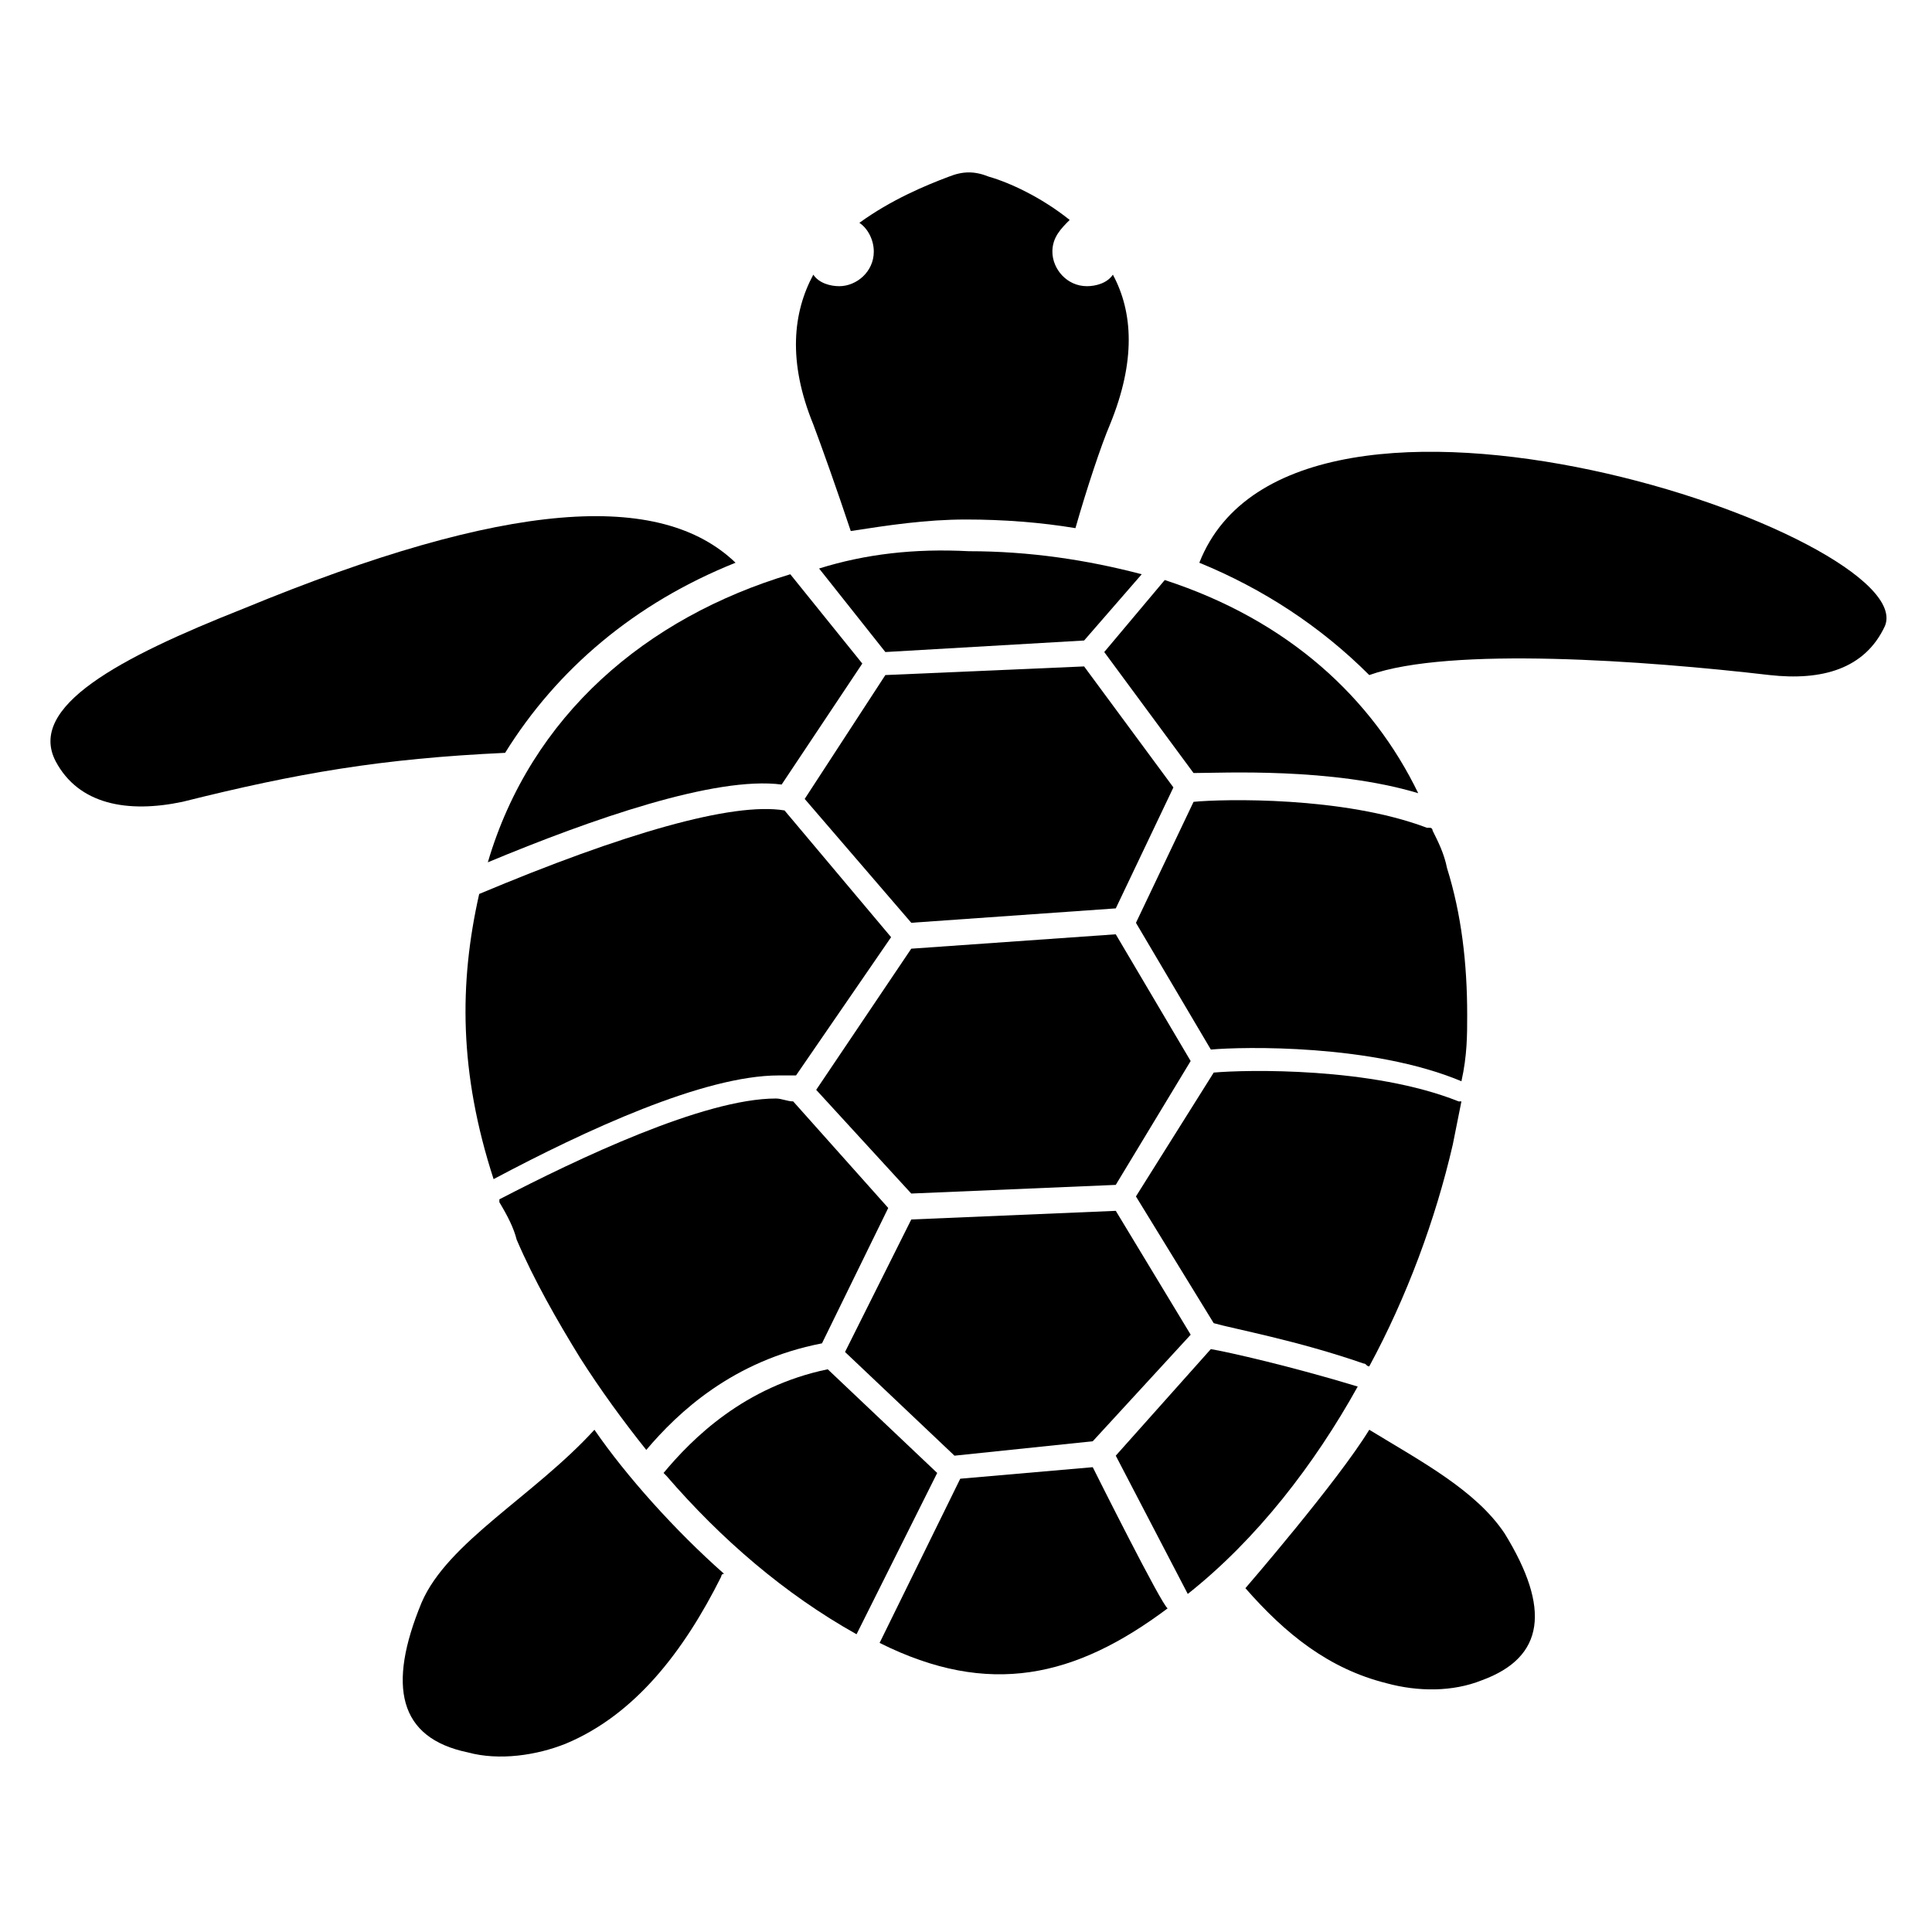
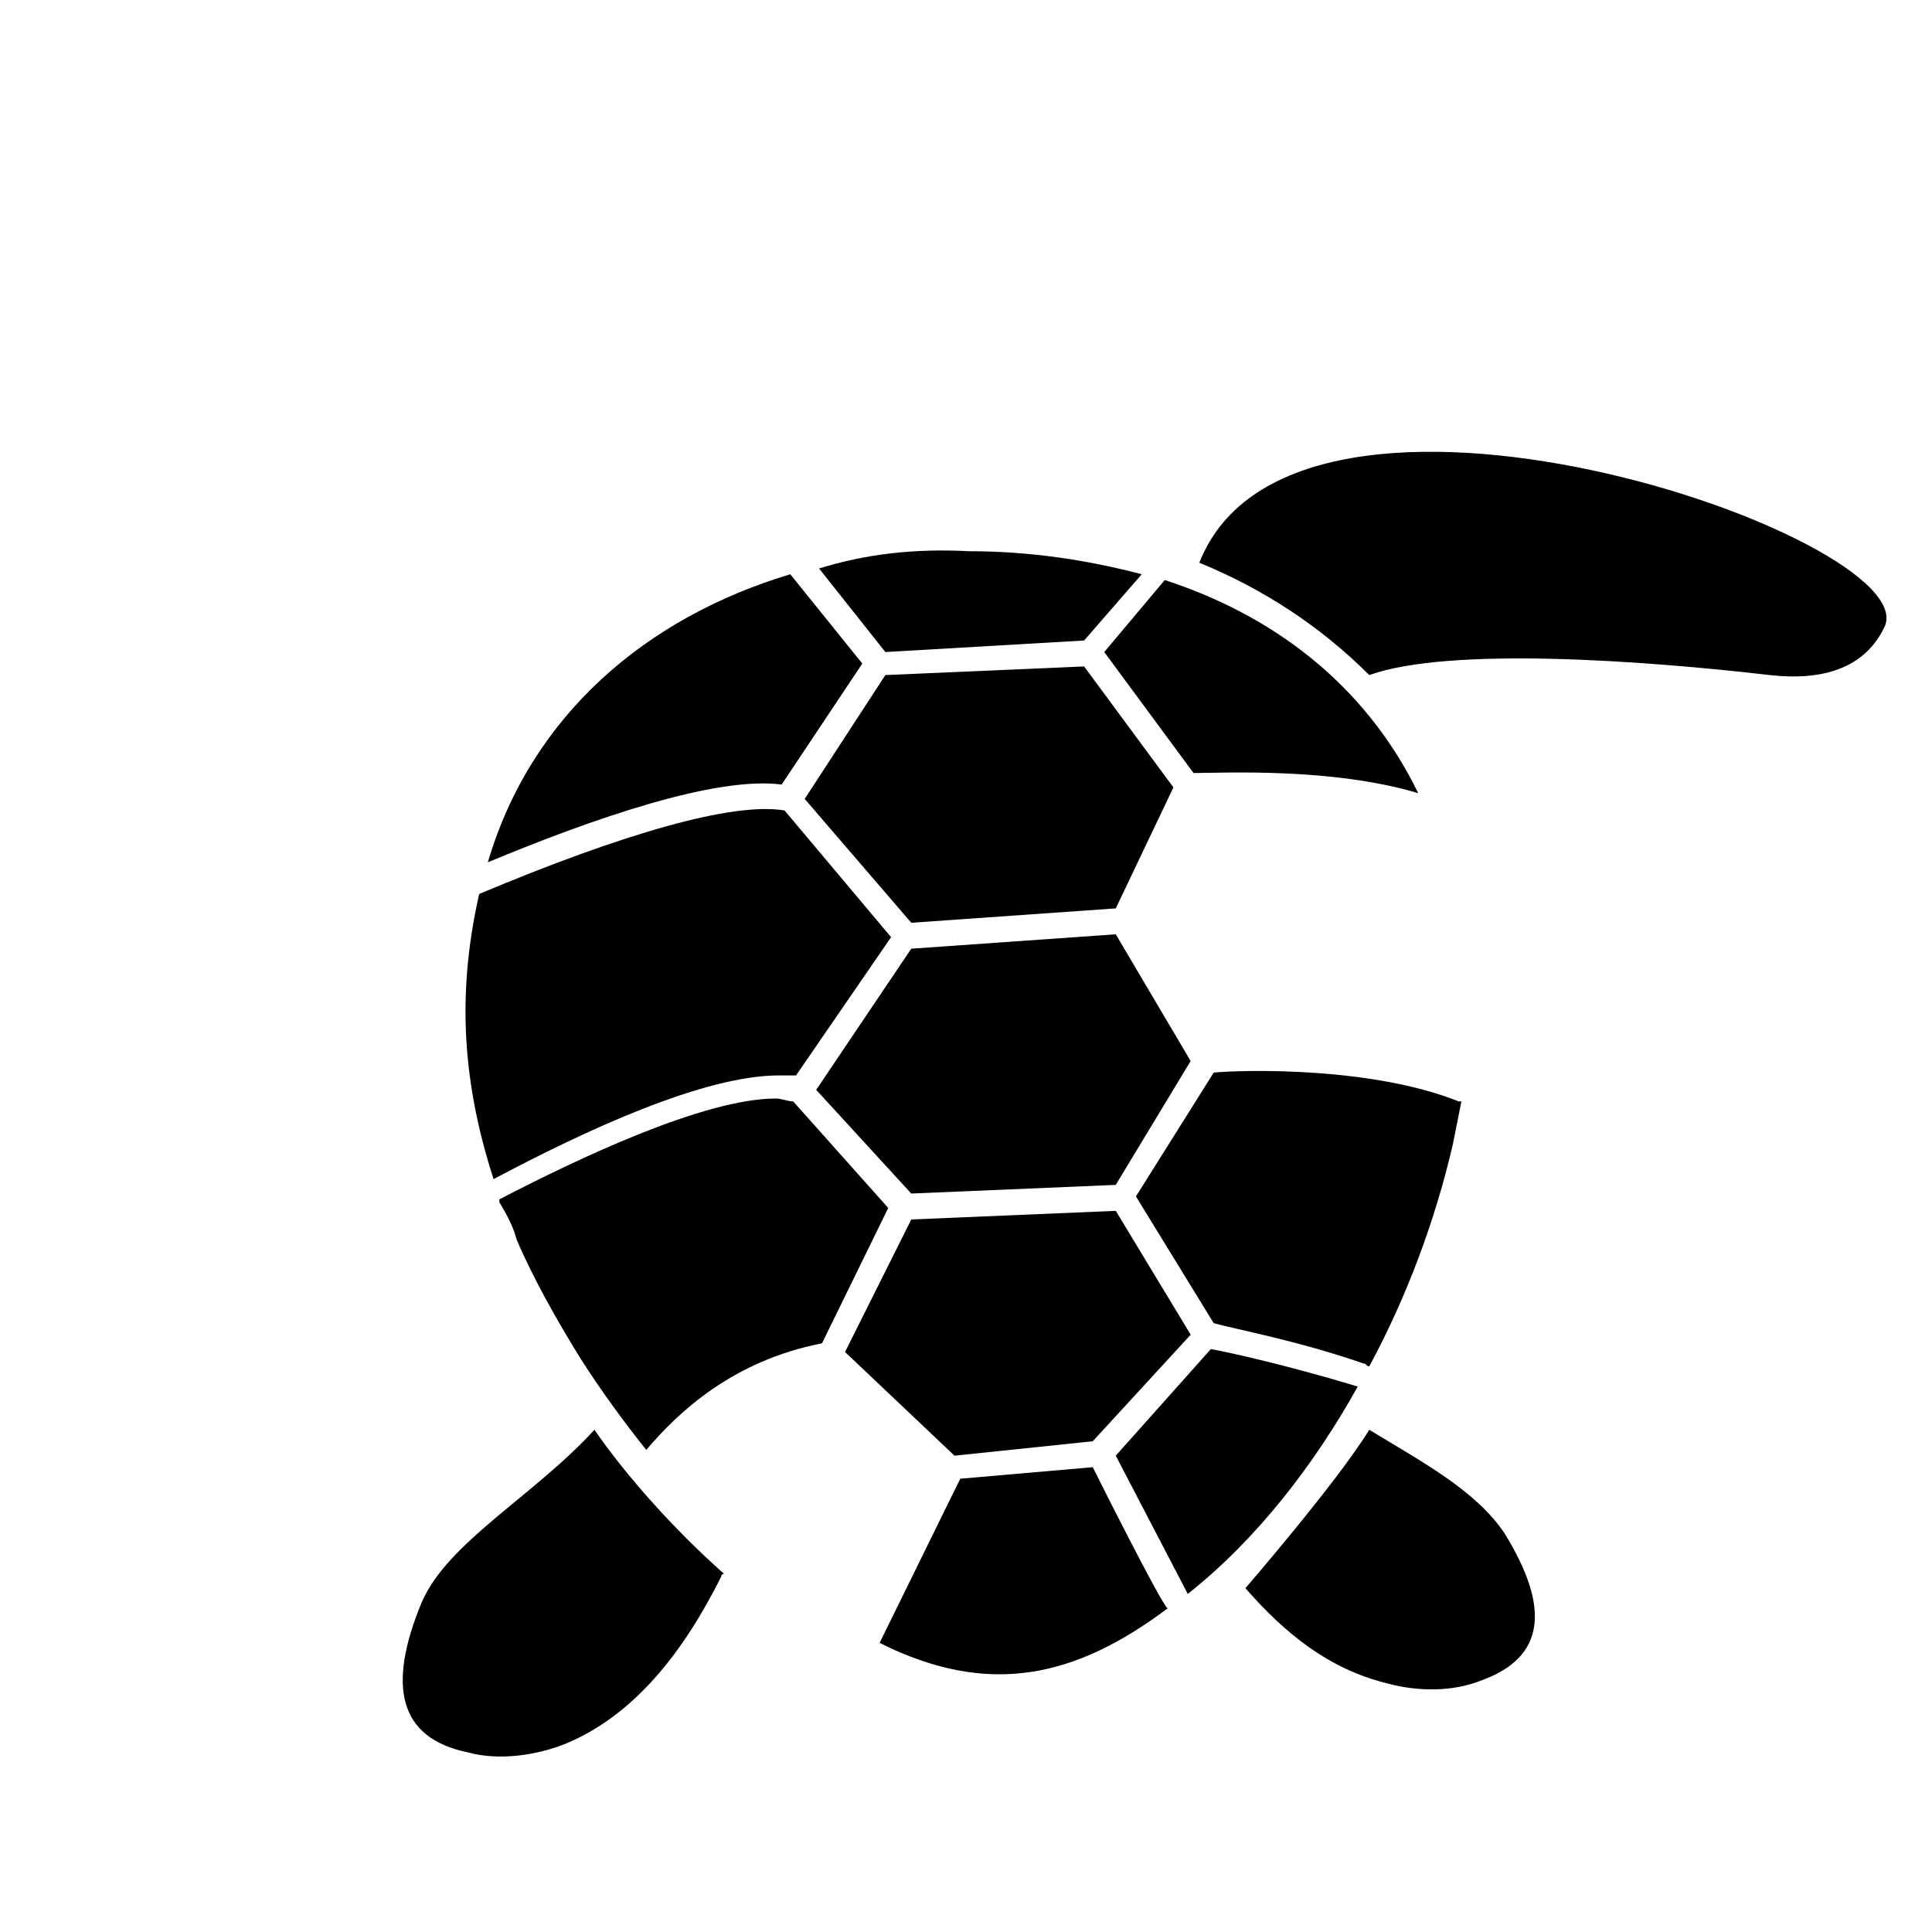
<svg xmlns="http://www.w3.org/2000/svg" fill="#000000" width="800px" height="800px" version="1.1" viewBox="144 144 512 512">
  <g>
    <path d="m461.83 293.13c16.793 6.871 32.062 16.793 45.039 29.77 21.375-7.633 73.281-3.816 106.11 0 13.742 1.527 25.191-1.527 30.535-12.977 9.922-23.664-156.49-80.914-181.68-16.793z" />
-     <path d="m277.86 343.51c13.742-22.137 34.352-39.695 61.066-50.383-19.848-19.082-60.305-16.793-130.53 12.215-32.824 12.977-57.25 25.953-49.617 40.457 6.106 11.449 19.082 13.742 33.586 10.688 30.535-7.633 52.672-11.449 85.496-12.977z" />
    <path d="m506.87 522.9c-8.398 13.742-32.824 41.984-32.824 41.984 10.688 12.215 22.137 21.375 37.402 25.191 8.398 2.289 17.559 2.289 25.191-0.762 16.793-6.106 18.32-19.082 6.106-38.93-7.633-11.453-22.133-19.09-35.875-27.484z" />
-     <path d="m301.53 522.9s-0.766 0 0 0c-16.031 17.559-38.93 29.77-45.801 45.801-9.16 22.137-6.106 35.879 12.215 39.695 8.398 2.289 18.32 0.762 25.953-2.289 18.32-7.633 31.297-24.426 41.223-44.273 0 0 0-0.762 0.762-0.762-12.98-11.457-25.957-25.961-34.352-38.172z" />
+     <path d="m301.53 522.9s-0.766 0 0 0c-16.031 17.559-38.93 29.77-45.801 45.801-9.16 22.137-6.106 35.879 12.215 39.695 8.398 2.289 18.32 0.762 25.953-2.289 18.32-7.633 31.297-24.426 41.223-44.273 0 0 0-0.762 0.762-0.762-12.98-11.457-25.957-25.961-34.352-38.172" />
    <path d="m431.3 320.61-52.672 2.289-21.375 32.824 28.246 32.824 54.195-3.816 15.27-32.059z" />
    <path d="m361.07 294.66 17.559 22.137 52.672-3.055 15.266-17.559c-14.504-3.816-29.77-6.106-45.801-6.106-14.504-0.762-27.48 0.766-39.695 4.582z" />
    <path d="m360.3 432.82 25.191 27.48 54.195-2.293 19.848-32.824-19.848-33.586-54.195 3.816z" />
    <path d="m460.3 348.86c7.633 0 36.641-1.527 59.543 5.344-12.215-25.191-34.352-45.801-67.176-56.488l-16.031 19.082z" />
-     <path d="m532.82 412.98c0-13.742-1.527-26.719-5.344-38.93-0.762-3.816-2.289-6.871-3.816-9.922 0 0 0-0.762-0.762-0.762h-0.762c-22.137-8.398-54.199-7.633-61.832-6.871l-15.266 32.062 19.848 33.586c8.398-0.762 42.746-1.527 66.41 8.398 1.523-6.875 1.523-12.219 1.523-17.562z" />
    <path d="m433.59 525.95 25.953-28.242-19.848-32.824-54.195 2.289-17.559 35.117 29.008 27.48z" />
    <path d="m505.34 505.34c0.762 0 0.762 0.762 1.527 0.762 9.922-18.32 17.559-38.93 22.137-58.777 0.762-3.816 1.527-7.633 2.289-11.449h-0.762c-22.902-9.16-56.488-8.398-64.883-7.633l-20.613 32.824 20.609 33.586c5.344 1.527 22.141 4.582 39.695 10.688z" />
    <path d="m433.59 532.82-35.113 3.055-21.375 43.512c29.008 14.504 51.906 9.16 76.336-9.16-1.527-0.766-19.086-35.879-19.848-37.406z" />
    <path d="m503.81 511.45c-17.559-5.344-34.352-9.16-38.93-9.922l-25.191 28.242 19.082 36.641c18.324-14.504 33.59-34.352 45.039-54.961z" />
-     <path d="m363.36 506.87c-22.137 4.582-35.879 18.32-43.512 27.48l0.762 0.762c14.504 16.793 31.297 31.297 50.383 41.984l21.375-42.746z" />
    <path d="m270.99 380.91c-5.344 23.664-5.344 47.328 3.816 75.57 24.426-12.977 55.723-27.48 75.57-27.48h4.582l25.191-36.641-28.242-33.586c-13.742-2.289-42.75 6.106-80.918 22.137z" />
    <path d="m280.92 472.52c4.582 10.688 10.688 21.375 16.793 31.297 5.344 8.398 11.449 16.793 17.559 24.426 8.398-9.922 22.902-23.664 46.562-28.242l17.559-35.879-25.191-28.242c-1.527 0-3.055-0.762-4.582-0.762-19.082 0-52.672 16.031-73.281 26.719v0.762c2.289 3.816 3.816 6.871 4.582 9.922z" />
    <path d="m273.28 372.52c27.48-11.449 60.305-22.902 77.863-20.609l21.375-32.062-19.082-23.664c-38.172 11.449-68.703 37.402-80.156 76.336z" />
-     <path d="m369.46 284.73c9.922-1.527 19.848-3.055 30.535-3.055 9.922 0 19.848 0.762 29.008 2.289 3.055-10.688 6.871-22.137 9.16-27.48 6.871-16.793 6.106-29.77 0.762-39.695-1.527 2.289-4.582 3.055-6.871 3.055-5.344 0-9.16-4.582-9.16-9.16 0-3.816 2.289-6.106 4.582-8.398-7.633-6.106-16.031-9.922-21.375-11.449-3.816-1.527-6.871-1.527-10.688 0-6.106 2.289-15.266 6.106-23.664 12.215 2.289 1.527 3.816 4.582 3.816 7.633 0 5.344-4.582 9.16-9.16 9.16-2.289 0-5.344-0.762-6.871-3.055-5.344 9.922-6.871 22.902 0 39.695 2.293 6.109 6.109 16.793 9.926 28.246z" />
  </g>
</svg>